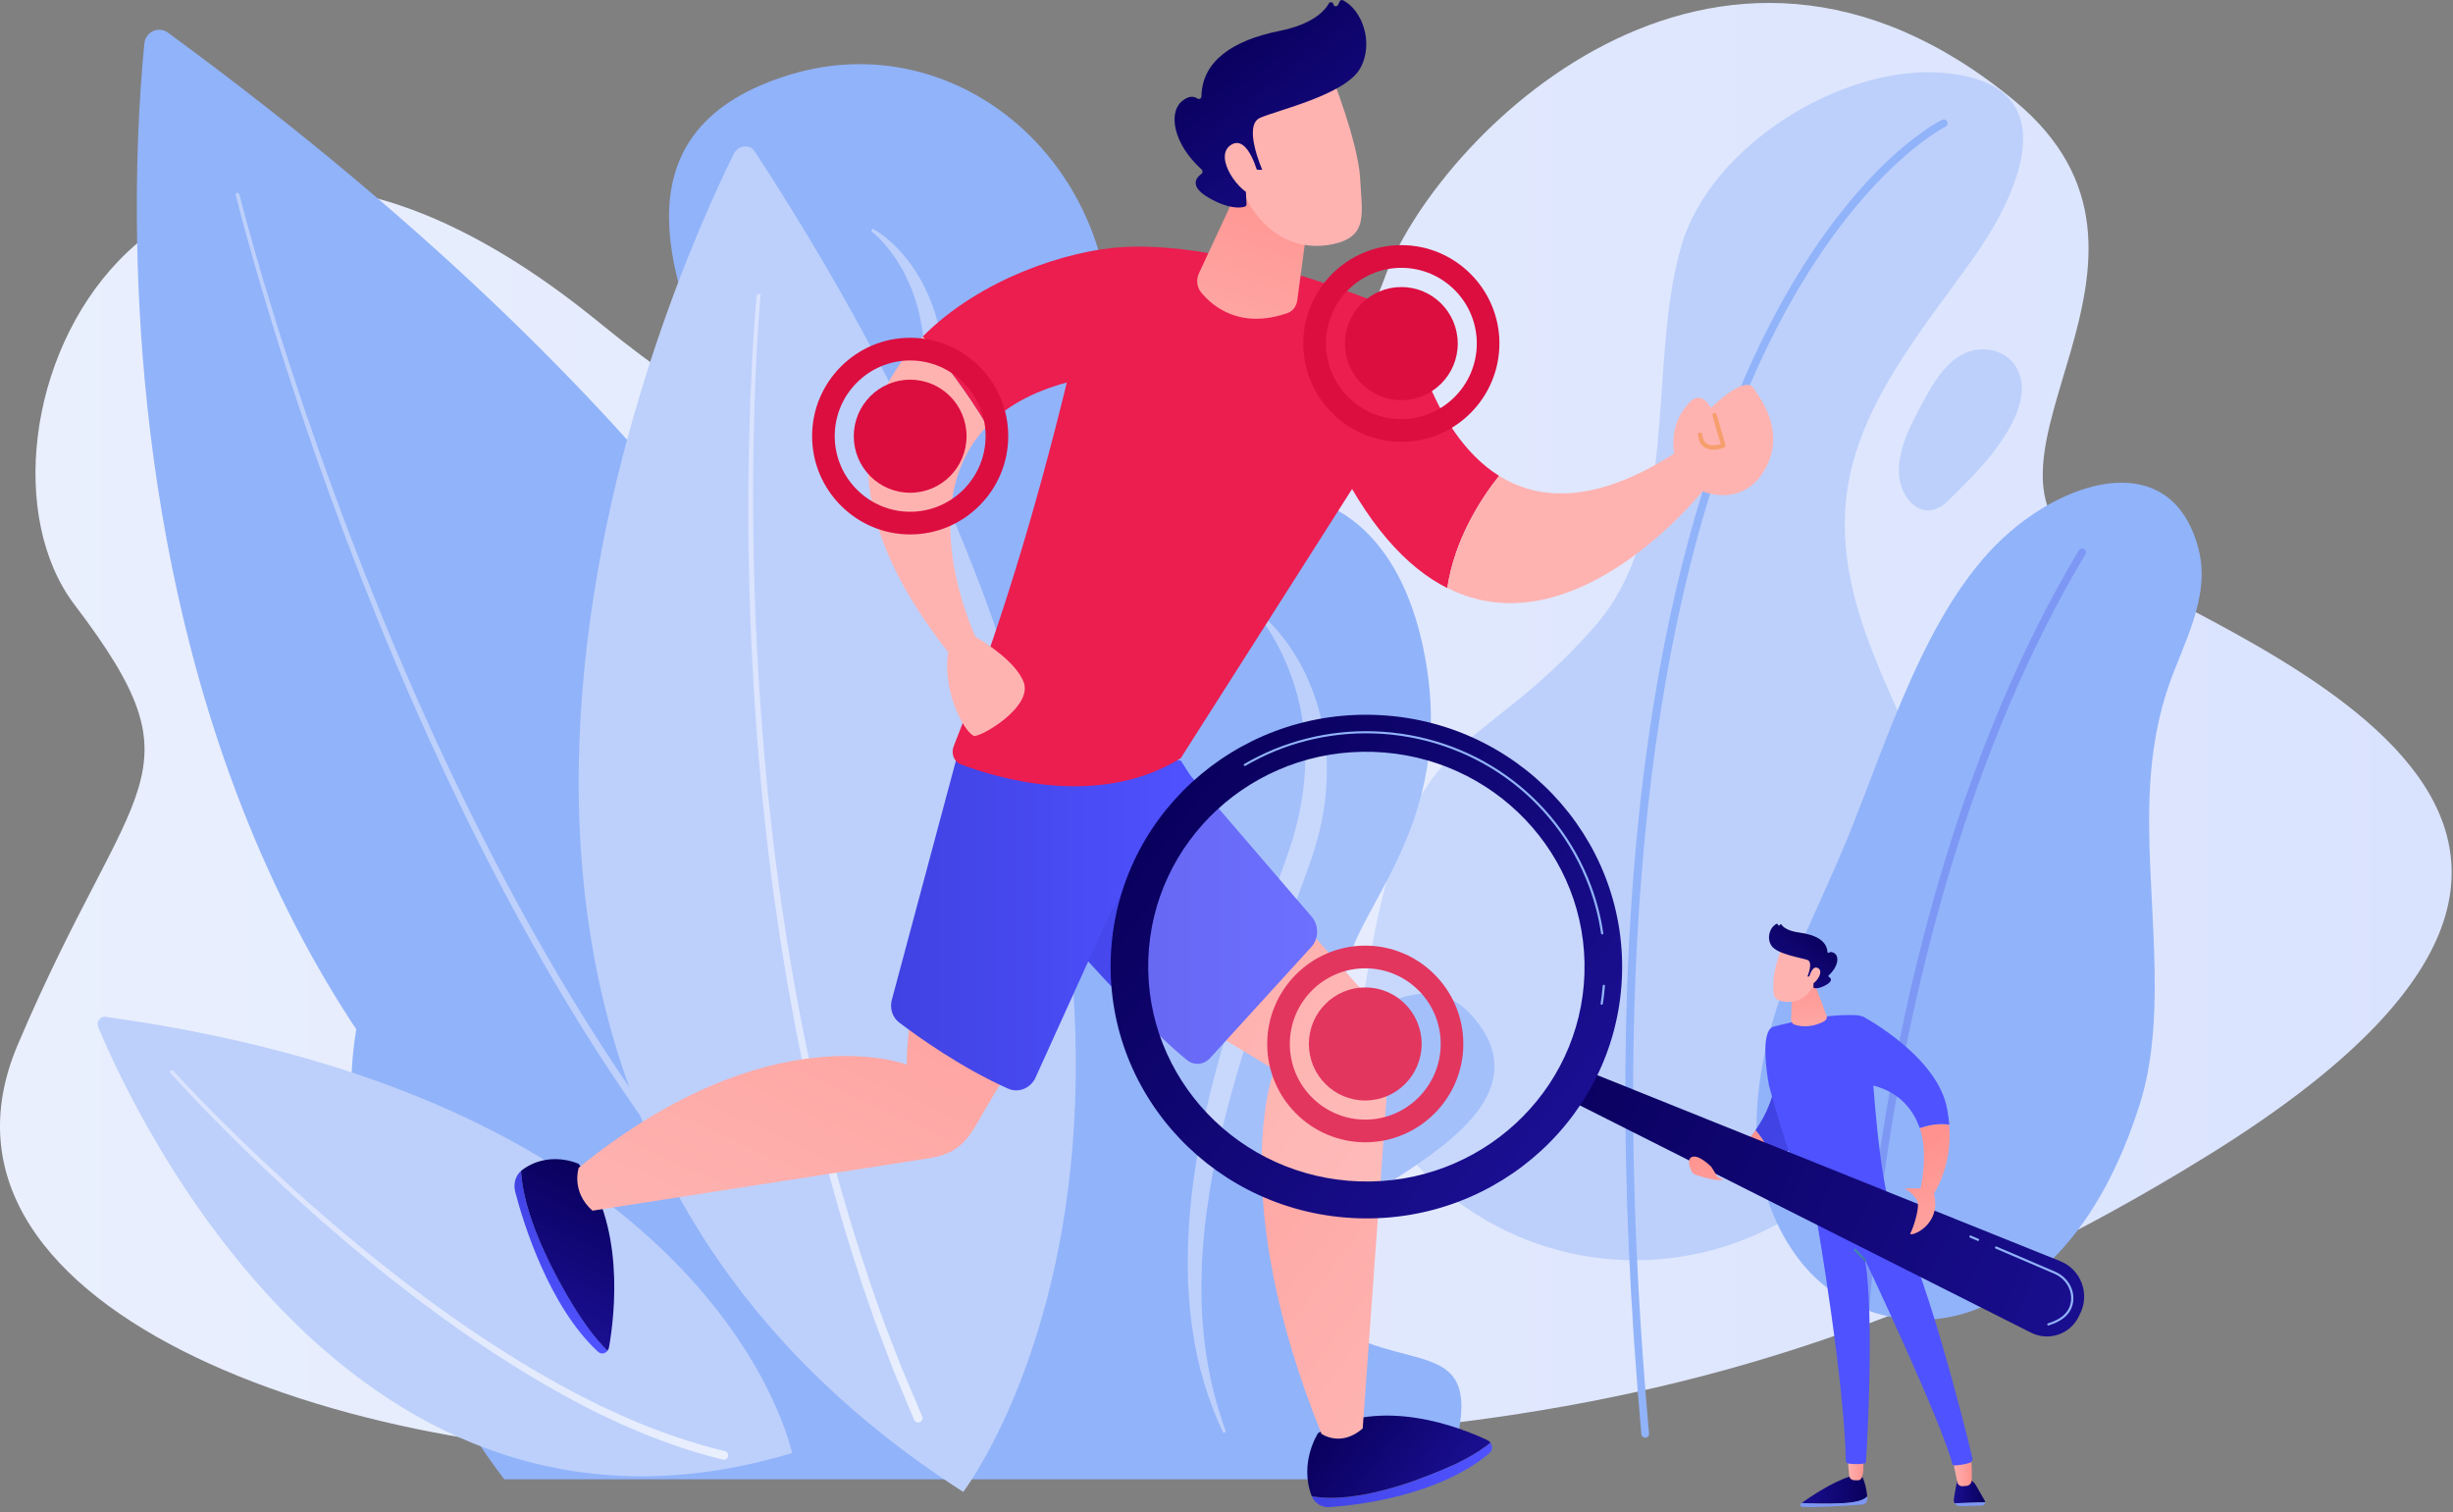
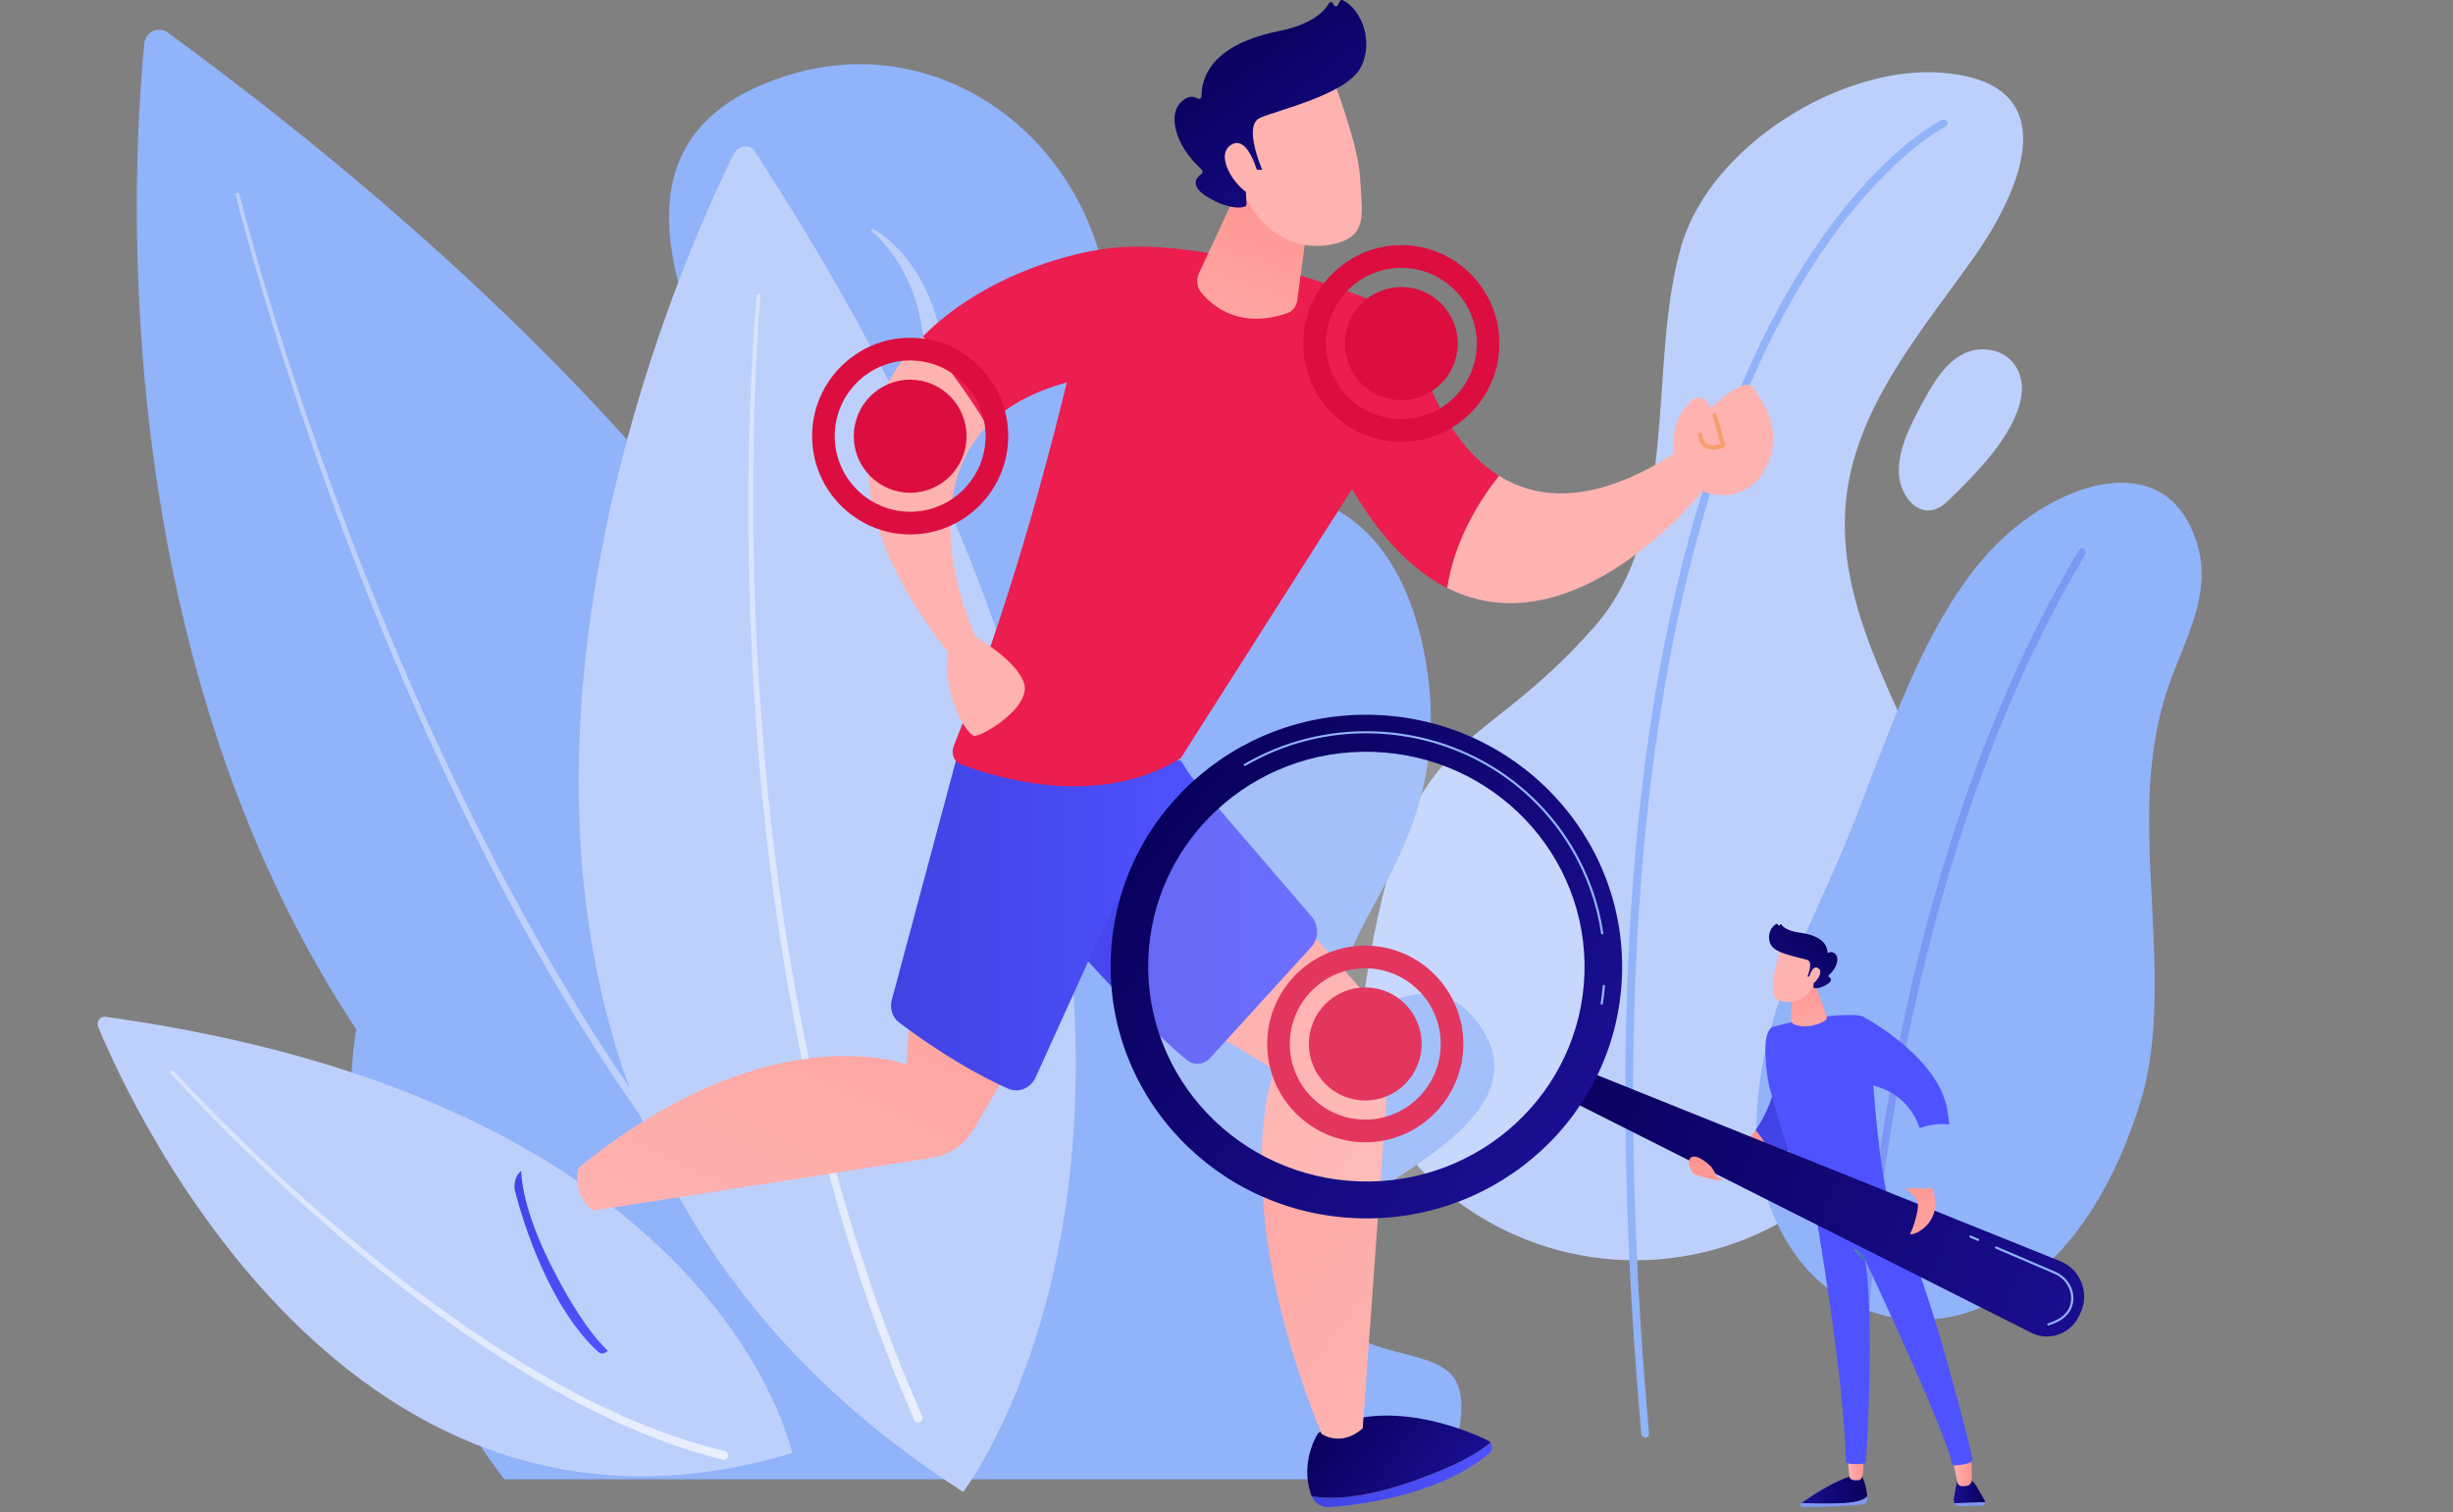
<svg xmlns="http://www.w3.org/2000/svg" width="386" height="238" viewBox="0 0 386 238" fill="none">
  <rect x="0" y="0" width="386" height="238" fill="#808080" stroke="none" />
-   <path d="M317.046 15.894C347.031 40.739 306.946 72.653 327.707 86.579C348.469 100.505 434.495 127.671 347.873 181.546C261.25 235.421 193.916 224.994 114.22 228.809C58.441 231.482 -15.293 207.006 2.785 164.42C20.864 121.833 32.384 122.36 11.728 95.159C-8.911 67.975 23.371 -7.281 94.458 50.885C165.544 109.05 210.03 65.619 217.833 43.869C225.619 22.118 269.649 -23.369 317.046 15.894Z" fill="url(#paint0_linear_192_3259)" />
  <path d="M292.493 96.335C290.844 90.814 289.932 85.17 290.441 79.244C291.721 64.334 302.4 52.114 310.659 40.421C318.251 29.66 325.265 12.956 305.556 11.444C289.845 10.23 269.189 22.855 264.577 38.68C259.124 57.424 264.612 83.007 250.882 98.639C231.664 120.512 221.424 113.198 214.988 154.219C212.235 171.75 220.406 182.95 230.664 190.019C246.849 201.184 268.259 201.079 284.321 189.737C298.525 179.733 308.537 163.697 308.765 146.043C308.993 128.231 297.437 112.864 292.493 96.335Z" fill="#BDD0FB" />
  <path d="M258.878 226.222C258.562 226.222 258.299 225.994 258.282 225.677C254.687 185.535 254.933 149.682 258.983 119.158C262.245 94.7 267.944 73.565 275.922 56.333C289.564 26.899 304.96 19.162 305.609 18.846C305.907 18.705 306.275 18.828 306.415 19.127C306.556 19.426 306.433 19.795 306.135 19.936C305.977 20.006 290.423 27.866 276.957 56.984C264.507 83.904 251.373 135.018 259.492 225.572C259.527 225.906 259.281 226.205 258.948 226.24C258.913 226.222 258.896 226.222 258.878 226.222Z" fill="#91B3FA" />
  <path d="M314.727 55.524C314.008 55.208 313.201 55.014 312.307 54.979C307.362 54.768 304.574 59.586 302.523 63.384C300.769 66.62 298.665 70.576 298.805 74.409C298.945 78.558 302.698 82.515 306.433 78.91C310.676 74.813 317.077 68.519 318.059 62.382C318.549 59.305 317.217 56.65 314.727 55.524Z" fill="#BDD0FB" />
  <path d="M336.733 173.684C340.766 160.883 338.381 145.094 338.189 130.851C338.083 123.326 338.644 115.958 340.977 108.749C343.291 101.593 347.973 94.19 345.957 86.383C341.871 70.646 325.634 74.954 315.183 84.678C303.066 95.966 296.999 116.556 290.616 132.152C286.776 141.559 281.709 151.019 278.938 160.778C274.326 176.954 276.255 188.981 282.901 197.949C289.284 206.547 300.524 209.905 310.571 206.195C319.637 202.855 330.21 194.327 336.733 173.684Z" fill="#91B3FA" />
  <path d="M292.51 229.141C292.177 229.141 291.914 228.878 291.896 228.543C291.896 228.332 291.721 207.813 295.964 180.207C299.875 154.712 308.467 117.787 327.124 86.594C327.299 86.313 327.667 86.207 327.948 86.383C328.229 86.559 328.334 86.928 328.158 87.21C309.607 118.226 301.067 154.975 297.157 180.365C292.931 207.883 293.089 228.315 293.089 228.526C293.106 228.86 292.843 229.124 292.51 229.141Z" fill="#7D97F4" />
  <path d="M79.378 232.801C79.378 232.801 51.199 197.3 55.793 163.751C60.37 130.202 83.235 134.194 93.406 154.045C103.576 173.879 112.729 171.171 106.68 152.516C100.63 133.86 93.055 121.71 105.592 103.142C118.112 84.574 119.41 76.679 112.378 60.116C105.347 43.552 96.509 20.061 124.513 11.691C152.516 3.322 180.396 29.046 173.873 62.736C167.35 96.425 163.423 100.082 172.418 112.566C181.414 125.051 177.661 130.167 176.381 138.291C175.101 146.414 188.848 148.313 188.55 136.866C188.252 125.42 170.787 98.43 182.711 85.822C194.635 73.233 218.026 73.092 224.006 102.21C229.985 131.328 210.802 144.427 211.766 154.96C212.713 165.492 223.024 149.526 232.002 160.252C240.98 170.996 228.898 179.418 220.008 185.238C211.118 191.058 197.703 201.485 210.469 209.063C223.234 216.642 235.298 209.397 227.495 232.783H79.378V232.801Z" fill="#91B3FA" />
  <path d="M137.296 35.974C138.207 36.466 139.014 37.081 139.803 37.732C140.592 38.4 141.311 39.121 141.977 39.895C143.328 41.442 144.485 43.183 145.414 45.029C147.291 48.739 148.29 52.871 148.623 57.003C148.676 57.513 148.693 58.041 148.728 58.55C148.746 59.06 148.781 59.588 148.763 60.098V61.645L148.693 63.193L148.658 63.966L148.588 64.74L148.43 66.287C148.272 67.307 148.167 68.327 147.974 69.347C147.782 70.366 147.606 71.369 147.361 72.371L147.01 73.865L146.659 75.325L145.221 81.127C143.31 88.864 141.486 96.583 140.031 104.355C138.628 112.109 137.664 119.969 137.874 127.723C137.927 129.657 138.05 131.591 138.295 133.49C138.541 135.389 138.874 137.288 139.347 139.117C139.821 140.946 140.417 142.757 141.171 144.48C142.013 146.431 142.661 148.454 143.17 150.458C144.134 154.485 144.695 158.511 145.134 162.52C145.555 166.529 145.888 170.538 146.133 174.529C146.677 182.512 147.15 190.46 148.29 198.302C148.43 199.287 148.588 200.254 148.763 201.238C148.921 202.223 149.132 203.173 149.342 204.14C149.535 205.107 149.798 206.056 150.008 207.023C150.131 207.498 150.271 207.973 150.412 208.448C150.552 208.922 150.675 209.397 150.833 209.854L151.306 211.261C151.464 211.736 151.657 212.175 151.85 212.632C152.2 213.564 152.639 214.426 153.042 215.323C153.954 217.063 155.023 218.716 156.339 220.193L156.023 220.51C154.568 219.103 153.34 217.485 152.253 215.762C151.218 214.021 150.324 212.193 149.605 210.294C148.097 206.531 147.115 202.592 146.309 198.636C144.695 190.724 143.924 182.723 143.047 174.793C142.609 170.819 142.205 166.863 141.662 162.942C141.118 159.021 140.452 155.135 139.435 151.425C138.909 149.579 138.313 147.803 137.541 146.08C136.664 144.163 135.963 142.159 135.402 140.154C134.823 138.132 134.437 136.093 134.139 134.035C133.841 131.978 133.666 129.921 133.578 127.864C133.228 119.617 134.262 111.511 135.63 103.564C137.033 95.598 138.926 87.774 141.048 80.055C141.592 78.121 142.118 76.186 142.679 74.27L143.1 72.828L143.485 71.421C143.766 70.49 143.959 69.54 144.187 68.608C144.415 67.659 144.573 66.709 144.765 65.76L144.993 64.335C145.064 63.861 145.134 63.386 145.186 62.894C145.449 60.977 145.519 59.06 145.537 57.144C145.537 55.227 145.379 53.311 145.064 51.412C144.73 49.53 144.275 47.649 143.591 45.855C143.24 44.959 142.854 44.08 142.416 43.218C141.995 42.356 141.486 41.512 140.96 40.703C139.873 39.103 138.593 37.574 137.085 36.361L137.296 35.974Z" fill="#BDD0FB" />
  <path d="M77.309 156.208C78.15 162.485 79.343 168.71 80.798 174.864C81.534 177.941 82.341 180.983 83.235 184.007C83.446 184.763 83.691 185.519 83.937 186.258C84.165 187.014 84.41 187.752 84.656 188.508C85.129 190.003 85.673 191.48 86.199 192.975C86.76 194.434 87.303 195.911 87.917 197.37C88.496 198.83 89.145 200.254 89.776 201.696C91.109 204.544 92.494 207.358 94.055 210.065C95.597 212.791 97.316 215.428 99.14 217.978C100.998 220.51 103.032 222.919 105.172 225.257L104.874 225.591C102.384 223.587 100.104 221.319 98 218.892C95.931 216.431 94.037 213.828 92.319 211.12C90.653 208.377 89.075 205.564 87.724 202.663C87.058 201.203 86.374 199.744 85.778 198.25C85.164 196.773 84.621 195.26 84.059 193.766C83.534 192.254 83.007 190.741 82.534 189.212C82.288 188.456 82.061 187.682 81.85 186.908C81.64 186.135 81.394 185.379 81.201 184.605C80.36 181.528 79.658 178.398 79.045 175.251C77.852 168.973 77.028 162.626 76.888 156.243L77.309 156.208Z" fill="#BDD0FB" />
-   <path d="M198.65 96.882C199.755 97.797 200.72 98.852 201.614 99.959C202.508 101.067 203.315 102.245 204.051 103.476C204.419 104.091 204.77 104.724 205.103 105.357C205.419 106.008 205.734 106.659 205.998 107.327C206.559 108.645 207.067 110.017 207.453 111.406C209.049 116.998 209.154 122.993 208.084 128.69C207.944 129.394 207.786 130.115 207.628 130.818C207.453 131.521 207.26 132.225 207.067 132.91C206.646 134.299 206.208 135.689 205.717 136.972L202.841 144.832C200.912 150.054 199.054 155.294 197.283 160.534C195.529 165.791 193.951 171.084 192.618 176.446C191.935 179.119 191.373 181.827 190.847 184.535C190.619 185.889 190.356 187.243 190.181 188.614C189.953 189.968 189.795 191.339 189.62 192.711C189.339 195.454 189.094 198.197 189.076 200.94C189.024 202.311 189.076 203.683 189.076 205.072C189.164 206.443 189.182 207.832 189.339 209.186C189.567 211.929 190.006 214.655 190.584 217.363C191.163 220.07 191.987 222.708 192.916 225.328L192.496 225.504C190.111 220.44 188.463 214.971 187.674 209.38C187.428 207.991 187.323 206.584 187.165 205.177L187.025 203.067C187.007 202.716 186.972 202.364 186.955 202.012L186.937 200.957C186.832 198.127 186.955 195.313 187.112 192.482C187.902 181.194 190.619 170.169 193.951 159.479C195.599 154.116 197.493 148.841 199.369 143.583L202.175 135.724C202.648 134.405 203.069 133.139 203.472 131.855C203.648 131.205 203.841 130.572 203.999 129.921L204.454 127.969C205.559 122.747 205.752 117.332 204.735 112.057C204.262 109.419 203.437 106.834 202.385 104.32C201.298 101.841 199.983 99.397 198.317 97.216L198.65 96.882Z" fill="#BDD0FB" />
  <path d="M22.722 6.803C19.952 34.427 10.36 195.858 159.81 232.097C159.81 232.097 193.407 127.442 26.422 5.133C24.984 4.061 22.915 4.992 22.722 6.803Z" fill="#91B3FA" />
  <path d="M37.662 30.558C38.819 35.077 40.099 39.561 41.414 44.027C42.747 48.493 44.132 52.96 45.588 57.391C48.481 66.27 51.585 75.062 54.899 83.783C61.545 101.226 69.014 118.352 77.589 134.915C86.164 151.461 95.825 167.479 107.118 182.284C109.924 185.994 112.869 189.599 115.92 193.116C116.692 193.995 117.428 194.874 118.218 195.735L120.567 198.32C122.163 200.008 123.759 201.714 125.407 203.331C131.965 209.908 139.084 215.921 146.729 221.178C147.045 221.389 147.115 221.829 146.905 222.145C146.694 222.462 146.256 222.532 145.94 222.321C138.225 216.994 131.071 210.892 124.495 204.246C122.829 202.593 121.234 200.887 119.638 199.182L117.288 196.579C116.499 195.718 115.745 194.821 114.991 193.942C111.94 190.39 108.994 186.768 106.189 183.023C94.896 168.095 85.269 151.988 76.73 135.372C68.208 118.738 60.773 101.56 54.18 84.082C50.883 75.343 47.815 66.516 44.939 57.619C43.501 53.171 42.133 48.704 40.818 44.221C39.503 39.737 38.241 35.236 37.101 30.699C37.066 30.541 37.154 30.383 37.311 30.348C37.452 30.312 37.609 30.4 37.662 30.558Z" fill="#BDD0FB" />
  <path d="M115.465 24.211C105.101 45.17 49.516 169.273 151.569 234.77C151.569 234.77 208.295 161.114 118.761 23.824C117.99 22.628 116.148 22.839 115.465 24.211Z" fill="#BDD0FB" />
  <path d="M119.673 46.542C119.34 50.269 119.129 54.015 118.954 57.76C118.779 61.505 118.656 65.25 118.586 68.996C118.446 76.486 118.481 83.994 118.691 91.484C118.901 98.975 119.305 106.465 119.883 113.938C120.041 115.802 120.164 117.666 120.339 119.547L120.865 125.139C121.269 128.866 121.672 132.594 122.163 136.304C122.619 140.032 123.198 143.724 123.741 147.434C124.372 151.127 124.951 154.819 125.67 158.494C126.336 162.187 127.143 165.844 127.914 169.501L129.194 174.97C129.405 175.884 129.615 176.798 129.843 177.695L130.545 180.42C132.368 187.682 134.56 194.839 136.945 201.942L138.804 207.235C139.102 208.114 139.47 208.993 139.786 209.855L140.803 212.475L141.82 215.095C142.17 215.956 142.539 216.818 142.907 217.679L145.099 222.849L145.116 222.866C145.256 223.218 145.099 223.622 144.748 223.781C144.397 223.939 143.994 223.763 143.836 223.411L141.662 218.207C141.311 217.345 140.925 216.484 140.575 215.605L139.575 212.967L138.576 210.33C138.242 209.45 137.892 208.571 137.594 207.692L135.753 202.364C133.385 195.226 131.229 188.034 129.422 180.737L128.721 178.012C128.493 177.097 128.3 176.183 128.09 175.269L126.827 169.783C126.073 166.108 125.284 162.433 124.635 158.723C123.916 155.03 123.355 151.32 122.742 147.61C122.216 143.9 121.637 140.172 121.199 136.445C120.708 132.717 120.339 128.99 119.936 125.244L119.428 119.635C119.252 117.771 119.129 115.89 118.989 114.026C118.446 106.536 118.077 99.028 117.902 91.537C117.709 84.029 117.709 76.521 117.884 69.013C117.972 65.268 118.112 61.505 118.305 57.76C118.498 54.015 118.726 50.269 119.077 46.524C119.094 46.366 119.235 46.243 119.392 46.261C119.585 46.243 119.691 46.383 119.673 46.542Z" fill="url(#paint1_linear_192_3259)" />
  <path d="M15.48 161.677C20.916 174.759 55.372 249.54 124.635 228.651C124.635 228.651 113.413 173.369 16.585 160.006C15.743 159.901 15.112 160.833 15.48 161.677Z" fill="#BDD0FB" />
  <path d="M27.299 168.534C30.297 171.822 33.436 175.005 36.61 178.117C39.784 181.247 43.045 184.288 46.342 187.278C49.656 190.267 53.023 193.168 56.459 195.999C59.896 198.83 63.403 201.59 66.98 204.228C70.558 206.865 74.205 209.433 77.94 211.824C81.675 214.233 85.48 216.536 89.408 218.611C89.899 218.875 90.372 219.156 90.88 219.402L92.371 220.158C93.371 220.651 94.335 221.178 95.352 221.618L98.368 223.007L101.437 224.29C105.557 225.926 109.766 227.332 114.062 228.352C114.43 228.44 114.658 228.809 114.57 229.179C114.483 229.548 114.114 229.776 113.746 229.688C109.38 228.616 105.119 227.174 100.963 225.468L97.859 224.15L94.826 222.725C93.809 222.268 92.827 221.723 91.827 221.213L90.337 220.44C89.846 220.193 89.355 219.895 88.864 219.631C84.919 217.503 81.114 215.147 77.361 212.703C73.609 210.259 69.979 207.657 66.402 204.984C62.825 202.311 59.335 199.516 55.898 196.649C52.462 193.783 49.112 190.847 45.816 187.823C42.519 184.798 39.293 181.721 36.119 178.574C32.963 175.409 29.841 172.209 26.843 168.886C26.738 168.762 26.738 168.587 26.86 168.481C27.001 168.411 27.176 168.411 27.299 168.534Z" fill="url(#paint2_linear_192_3259)" />
  <path d="M206.418 235.438C206.857 236.546 207.979 237.231 209.171 237.161C213.853 236.844 226.285 235.385 234.334 228.721C234.86 228.281 234.913 227.543 234.544 227.033C232.475 228.721 229.038 230.673 223.339 232.748C214.59 235.913 209.417 236 206.418 235.438Z" fill="url(#paint3_linear_192_3259)" />
  <path d="M207.418 225.503C207.418 225.503 204.384 230.11 206.401 235.403C206.401 235.42 206.418 235.42 206.418 235.438C209.417 235.983 214.59 235.895 223.339 232.73C229.038 230.673 232.475 228.703 234.544 227.015C234.422 226.857 234.264 226.716 234.071 226.629C229.67 224.554 217.343 219.718 207.418 225.503Z" fill="url(#paint4_linear_192_3259)" />
  <path d="M161.739 108.839L153.989 114.923C153.989 114.923 141.855 132.277 168.262 148.577C194.67 164.877 200.527 168.323 200.527 168.323C200.527 168.323 192.724 187.911 207.944 225.627C207.944 225.627 210.977 227.807 214.432 224.783L218.658 166.178C219.096 159.707 216.361 158.248 212.293 153.535C202.613 142.3 181.887 121.393 179.327 118.439L161.739 108.839Z" fill="url(#paint5_linear_192_3259)" />
  <path d="M82.008 184.254C81.114 184.975 80.745 186.328 81.079 187.577C82.376 192.518 86.374 205.529 94.072 212.686C94.58 213.16 95.247 213.037 95.615 212.527C93.669 210.681 91.161 207.411 88.093 201.767C83.376 193.098 82.166 187.577 82.008 184.254Z" fill="url(#paint6_linear_192_3259)" />
-   <path d="M91.056 183.146C91.056 183.146 86.304 180.895 82.025 184.218C82.008 184.218 82.008 184.236 81.99 184.253C82.166 187.577 83.358 193.098 88.075 201.784C91.144 207.428 93.651 210.681 95.597 212.545C95.72 212.387 95.808 212.193 95.843 211.947C96.755 206.76 98.385 192.5 91.056 183.146Z" fill="url(#paint7_linear_192_3259)" />
  <path d="M184.868 108.786L177.766 101.823C177.766 101.823 159.688 92.609 150.938 124.453C142.205 156.296 142.696 167.532 142.696 167.532C142.696 167.532 121.286 159.215 91.074 183.743C91.074 183.743 89.793 187.471 93.23 190.513L146.291 182.249C152.148 181.299 152.832 178.064 156.146 172.666C164.019 159.848 178.099 133.086 180.169 129.71L184.868 108.786Z" fill="url(#paint8_linear_192_3259)" />
  <path d="M152.884 117.173C152.884 117.173 151.446 127.794 159.705 138.027C166.509 146.485 181.098 162.38 186.832 166.846C187.936 167.708 189.427 167.567 190.391 166.529L206.348 149.017C207.541 147.715 207.558 145.623 206.418 144.269L184.815 119.125L152.884 117.173Z" fill="url(#paint9_linear_192_3259)" />
  <path d="M151.096 117.173L140.382 157.175C139.943 158.547 140.382 160.059 141.469 160.885C144.59 163.259 151.341 168.059 158.636 171.312C160.196 171.998 161.985 171.347 162.861 169.765L174.364 144.392C175.364 141.491 186.849 126.405 188.48 123.873L185.815 119.688L151.096 117.173Z" fill="url(#paint10_linear_192_3259)" />
  <path d="M221.621 49.689L209.347 70.402C215.045 82.605 221.393 89.339 227.741 92.539C228.881 84.943 232.914 78.631 235.894 74.885C224.584 67.817 221.621 49.689 221.621 49.689Z" fill="#EC1D4F" />
  <path d="M263.775 71.158C251.22 79.317 242.242 78.842 235.894 74.868C232.931 78.614 228.881 84.926 227.741 92.522C247.906 102.703 268.089 77.084 268.089 77.084L263.775 71.158Z" fill="url(#paint11_linear_192_3259)" />
  <path d="M264.459 74.71C264.459 74.71 261.075 68.222 265.949 63.245C265.949 63.245 267.528 61.276 269.246 64.177C269.246 64.177 274.489 58.955 275.927 61.065C277.365 63.175 281.17 68.38 277.452 74.323C273.7 80.319 266.125 77.646 264.459 74.71Z" fill="url(#paint12_linear_192_3259)" />
  <path d="M269.614 70.771C269.176 70.771 268.72 70.683 268.317 70.455C267.668 70.085 267.282 69.4 267.177 68.433C267.159 68.239 267.282 68.063 267.475 68.046C267.668 68.028 267.843 68.151 267.861 68.345C267.948 69.083 268.211 69.593 268.667 69.857C269.351 70.244 270.28 70.033 270.754 69.892L269.474 65.408C269.421 65.232 269.526 65.039 269.702 64.986C269.877 64.933 270.07 65.039 270.123 65.215L271.508 69.998C271.561 70.173 271.473 70.349 271.315 70.402C271.262 70.437 270.491 70.771 269.614 70.771Z" fill="#F79E6D" />
  <path d="M176.732 38.875C167.982 39.367 154.147 43.921 145.204 52.959C147.957 56.282 152.183 61.698 155.321 67.043C158.145 64.142 162.178 61.733 167.877 60.186C162.949 80.371 157.145 99.59 150.061 117.454C149.623 118.58 150.131 119.863 151.166 120.268C156.654 122.36 172.821 127.354 185.797 119.318L214.555 74.129C217.641 69.276 219.675 63.703 220.499 57.83L221.639 49.671C221.621 49.689 195.81 37.82 176.732 38.875Z" fill="#EC1D4F" />
  <path d="M161.055 107.257C159.81 104.232 155.532 101.401 153.48 100.188C151.709 96.162 144.608 78.103 155.339 67.044C152.183 61.698 147.957 56.283 145.221 52.959C134.911 63.369 131.141 79.739 149.219 102.65C148.237 108.294 151.446 114.87 153.2 115.784C153.989 116.224 162.704 111.283 161.055 107.257Z" fill="url(#paint13_linear_192_3259)" />
  <path d="M196.16 26.883L188.655 43.025C188.199 44.009 188.34 45.205 189.006 46.014C190.83 48.229 195.126 51.852 202.596 49.267C203.42 48.985 204.016 48.194 204.139 47.245L206.103 32.598L196.16 26.883Z" fill="url(#paint14_linear_192_3259)" />
  <path d="M209.487 11.727C209.487 11.727 213.73 22.435 214.028 28.061C214.309 33.688 215.414 37.328 209.487 38.471C203.56 39.596 198.563 36.361 195.862 30.769C195.862 30.769 191.619 22.136 192.583 18.602C193.513 15.05 209.487 11.727 209.487 11.727Z" fill="url(#paint15_linear_192_3259)" />
  <path d="M197.879 26.725H198.633C198.633 26.725 195.547 19.78 198.265 18.549C200.982 17.336 211.714 14.927 214.046 10.742C216.273 6.715 214.291 1.493 211.311 0.034C211.118 -0.054 210.907 0.034 210.802 0.245L210.557 0.755C210.381 1.106 209.908 1.054 209.82 0.667C209.732 0.298 209.276 0.227 209.101 0.544C208.4 1.792 206.471 3.832 201.316 4.869C194.004 6.346 189.164 9.599 189.059 15.138C189.059 15.489 188.708 15.683 188.427 15.507C187.884 15.138 187.025 14.98 185.867 16.035C183.851 17.881 184.675 22.699 189.076 26.655C189.287 26.848 189.287 27.2 189.059 27.358C188.252 27.921 187.077 29.292 190.146 31.086C193.302 32.932 195.161 32.739 195.862 32.528C196.055 32.475 196.178 32.282 196.16 32.071L195.88 27.165C195.862 26.919 196.055 26.69 196.283 26.69H197.879V26.725Z" fill="url(#paint16_linear_192_3259)" />
  <path d="M198.072 27.763C198.072 27.763 196.458 20.923 193.653 22.839C190.865 24.756 195.108 30.506 197.353 30.769L198.072 27.763Z" fill="url(#paint17_linear_192_3259)" />
  <path d="M143.222 84.099C134.718 84.099 127.792 77.154 127.792 68.626C127.792 60.098 134.718 53.153 143.222 53.153C151.727 53.153 158.653 60.098 158.653 68.626C158.653 77.154 151.727 84.099 143.222 84.099ZM143.222 56.722C136.664 56.722 131.351 62.068 131.351 68.626C131.351 75.185 136.682 80.53 143.222 80.53C149.78 80.53 155.094 75.185 155.094 68.626C155.094 62.068 149.763 56.722 143.222 56.722Z" fill="#DC0D3F" />
  <path d="M143.222 77.541C148.123 77.541 152.095 73.557 152.095 68.644C152.095 63.73 148.123 59.747 143.222 59.747C138.322 59.747 134.35 63.73 134.35 68.644C134.35 73.557 138.322 77.541 143.222 77.541Z" fill="#DC0D3F" />
  <path d="M214.835 179.752C206.331 179.752 199.404 172.807 199.404 164.279C199.404 155.751 206.331 148.806 214.835 148.806C223.34 148.806 230.266 155.751 230.266 164.279C230.266 172.807 223.34 179.752 214.835 179.752ZM214.835 152.375C208.277 152.375 202.964 157.721 202.964 164.279C202.964 170.855 208.295 176.183 214.835 176.183C221.376 176.183 226.706 170.838 226.706 164.279C226.724 157.721 221.393 152.375 214.835 152.375Z" fill="#DC0D3F" />
  <path d="M214.835 173.176C219.735 173.176 223.708 169.193 223.708 164.279C223.708 159.365 219.735 155.382 214.835 155.382C209.935 155.382 205.962 159.365 205.962 164.279C205.962 169.193 209.935 173.176 214.835 173.176Z" fill="#DC0D3F" />
  <path d="M220.516 69.523C212.012 69.523 205.086 62.577 205.086 54.049C205.086 45.522 212.012 38.576 220.516 38.576C229.021 38.576 235.947 45.522 235.947 54.049C235.93 62.595 229.021 69.523 220.516 69.523ZM220.516 42.146C213.958 42.146 208.645 47.491 208.645 54.049C208.645 60.626 213.976 65.953 220.516 65.953C227.057 65.953 232.388 60.608 232.388 54.049C232.388 47.491 227.057 42.146 220.516 42.146Z" fill="#DC0D3F" />
  <path d="M220.516 62.964C225.417 62.964 229.389 58.98 229.389 54.067C229.389 49.153 225.417 45.17 220.516 45.17C215.616 45.17 211.644 49.153 211.644 54.067C211.644 58.98 215.616 62.964 220.516 62.964Z" fill="#DC0D3F" />
  <path d="M270.14 183.251L272.227 185.308C275.19 185.027 277.47 184.095 279.223 182.935C278.171 180.297 277.102 178.75 276.26 177.835C273.489 181.721 270.14 183.251 270.14 183.251Z" fill="url(#paint18_linear_192_3259)" />
  <path d="M284.659 175.532L279.732 167.813C279.416 172.174 277.943 175.444 276.242 177.835C277.084 178.75 278.154 180.315 279.206 182.935C283.59 180.016 284.659 175.532 284.659 175.532Z" fill="url(#paint19_linear_192_3259)" />
  <path d="M289.902 236.563C287.447 236.669 285.063 236.598 283.484 236.528C284.922 235.491 288.254 233.258 291.042 232.361L292.953 232.238C292.953 232.238 293.602 233.222 293.83 235.491C293.514 235.878 292.585 236.44 289.902 236.563Z" fill="url(#paint20_linear_192_3259)" />
  <path d="M283.449 236.528L283.467 236.51C285.045 236.598 287.43 236.668 289.885 236.545C292.567 236.422 293.497 235.877 293.812 235.473C293.83 235.578 293.83 235.684 293.847 235.789C293.882 236.281 293.514 236.721 293.023 236.756C291.007 236.914 286.027 237.249 283.625 237.125C283.309 237.125 283.204 236.721 283.449 236.528Z" fill="#7D97F4" />
  <path d="M307.455 235.895C307.63 234.735 307.928 233.064 308.138 232.642C308.489 231.974 309.682 232.642 309.682 232.642C309.682 232.642 310.523 233.029 310.909 233.697C311.155 234.119 311.838 235.297 312.294 236.106C312.347 236.194 312.364 236.3 312.364 236.387L307.577 236.563C307.472 236.37 307.42 236.141 307.455 235.895Z" fill="url(#paint21_linear_192_3259)" />
  <path d="M312.382 236.387C312.382 236.669 312.154 236.915 311.856 236.915L308.437 237.003C308.068 237.02 307.77 236.827 307.595 236.545L312.382 236.387Z" fill="#7D97F4" />
  <path d="M307.086 228.809C307.121 228.95 307.753 231.956 308.016 233.275C308.086 233.644 308.419 233.89 308.787 233.873C308.998 233.855 309.226 233.838 309.471 233.82C309.909 233.767 310.243 233.398 310.26 232.959C310.313 231.798 310.33 229.583 309.909 228.721C309.331 227.525 307.086 228.809 307.086 228.809Z" fill="url(#paint22_linear_192_3259)" />
  <path d="M293.321 229.67C293.058 229.67 293.427 231.042 293.023 232.396C292.936 232.695 292.708 232.941 292.392 232.941C292.182 232.941 291.936 232.941 291.691 232.923C291.322 232.888 291.024 232.607 290.989 232.22L290.656 228.686L293.321 229.67Z" fill="url(#paint23_linear_192_3259)" />
  <path d="M285.904 192.183C286.027 192.763 290.2 217.222 290.463 229.882C290.463 230.093 290.621 230.268 290.831 230.304C291.358 230.374 292.392 230.479 293.392 230.286C293.532 230.268 293.637 230.145 293.637 230.005C293.777 227.648 294.952 207.709 293.514 198.32C293.514 198.32 305.403 223.411 307.209 230.339C307.262 230.515 307.402 230.62 307.577 230.602C308.086 230.567 309.138 230.479 309.98 230.18C310.278 230.075 310.453 229.758 310.383 229.442C309.383 225.292 302.317 196.772 297.53 190.478L285.904 192.183Z" fill="url(#paint24_linear_192_3259)" />
  <path d="M293.514 198.478C293.549 198.478 293.584 198.46 293.62 198.425C293.69 198.372 293.69 198.267 293.62 198.196L292.024 196.561C291.971 196.491 291.866 196.491 291.796 196.561C291.726 196.614 291.726 196.719 291.796 196.79L293.392 198.425C293.444 198.46 293.479 198.478 293.514 198.478Z" fill="url(#paint25_linear_192_3259)" />
  <path d="M279.101 161.553C282.152 160.744 287.798 159.496 292.269 159.76C293.304 159.83 294.128 160.639 294.181 161.676C294.865 173.651 295.776 184.288 297.53 190.478C293.602 192.025 289.727 192.746 285.887 192.183C283.011 186.012 280.503 178.89 278.364 170.802C278.364 170.802 277.102 164.349 278.329 162.204C278.522 161.87 278.767 161.641 279.101 161.553Z" fill="url(#paint26_linear_192_3259)" />
  <path d="M285.098 153.711C285.098 153.711 286.693 157.702 287.447 159.918C287.552 160.252 287.307 160.586 286.991 160.744C286.15 161.184 284.344 161.887 282.38 161.237C282.064 161.131 281.854 160.815 281.854 160.48L281.994 154.326L285.098 153.711Z" fill="url(#paint27_linear_192_3259)" />
  <path d="M280.381 149.086C280.381 149.086 279.065 152.585 279.065 154.397C279.065 156.19 278.732 157.386 280.819 157.632C282.906 157.878 284.607 156.753 285.448 154.924C285.448 154.924 286.781 152.093 286.395 150.968C286.009 149.86 280.381 149.086 280.381 149.086Z" fill="url(#paint28_linear_192_3259)" />
  <path d="M284.677 153.658L284.414 153.676C284.414 153.676 285.378 151.407 284.414 151.056C283.449 150.722 279.644 150.142 278.767 148.84C277.926 147.592 278.522 145.886 279.556 145.376C279.627 145.341 279.697 145.376 279.732 145.429L279.82 145.587C279.89 145.693 280.047 145.675 280.083 145.552C280.118 145.429 280.258 145.394 280.328 145.5C280.591 145.886 281.31 146.502 283.116 146.748C285.694 147.082 287.447 148.032 287.57 149.807C287.57 149.913 287.693 149.983 287.798 149.913C287.973 149.79 288.271 149.72 288.71 150.036C289.446 150.599 289.236 152.146 287.763 153.482C287.693 153.553 287.693 153.658 287.78 153.711C288.061 153.887 288.499 154.291 287.465 154.924C286.395 155.575 285.729 155.54 285.483 155.487C285.413 155.469 285.361 155.416 285.361 155.346L285.378 153.764C285.378 153.676 285.308 153.623 285.238 153.623L284.677 153.658Z" fill="url(#paint29_linear_192_3259)" />
  <path d="M284.624 153.992C284.624 153.992 285.08 151.777 286.08 152.34C287.097 152.902 285.694 154.819 284.922 154.942L284.624 153.992Z" fill="url(#paint30_linear_192_3259)" />
-   <path d="M302.089 177.519C303.597 181.774 302.054 187.717 302.054 187.717L304.053 188.245C304.053 188.245 307.314 183.796 306.718 176.991C304.894 176.692 303.176 177.132 302.089 177.519Z" fill="url(#paint31_linear_192_3259)" />
  <path d="M306.736 176.973C306.665 176.199 306.56 175.391 306.402 174.529C305.052 167.021 295.461 161.236 293.199 159.988C292.988 159.865 292.725 160.023 292.743 160.269L293.058 170.485C298.407 171.206 300.932 174.265 302.089 177.518C303.176 177.131 304.894 176.692 306.736 176.973Z" fill="url(#paint32_linear_192_3259)" />
  <path d="M247.012 167.443L324.201 198.46C327.444 199.761 328.882 203.559 327.339 206.689L327.094 207.199C325.726 209.977 322.377 211.102 319.606 209.713L244.907 172.085L247.012 167.443Z" fill="url(#paint33_linear_192_3259)" />
  <path opacity="0.17" d="M250.438 153.604C251.068 133.94 235.391 117.477 215.422 116.834C195.454 116.191 178.755 131.61 178.125 151.275C177.495 170.94 193.173 187.402 213.141 188.045C233.11 188.689 249.808 173.269 250.438 153.604Z" fill="white" />
  <path d="M174.785 150.81C174.084 172.683 191.531 191.005 213.748 191.708C235.965 192.429 254.552 175.268 255.236 153.395C255.937 131.521 238.49 113.199 216.273 112.496C194.074 111.775 175.487 128.936 174.785 150.81ZM180.695 151.003C181.291 132.347 197.142 117.701 216.098 118.316C235.053 118.931 249.922 134.545 249.326 153.219C248.73 171.875 232.878 186.521 213.923 185.906C194.985 185.291 180.098 169.659 180.695 151.003Z" fill="url(#paint34_linear_192_3259)" />
  <path d="M252.044 158.107C252.027 158.107 252.027 158.107 252.009 158.107C251.921 158.089 251.851 158.002 251.869 157.914C252.009 156.999 252.132 156.05 252.202 155.118C252.202 155.03 252.29 154.96 252.395 154.96C252.483 154.96 252.553 155.048 252.553 155.153C252.483 156.103 252.36 157.052 252.22 157.984C252.202 158.054 252.132 158.107 252.044 158.107ZM252.114 147.03C252.027 147.03 251.957 146.959 251.939 146.889C251.571 144.357 250.922 141.86 250.028 139.469C244.75 125.349 231.458 115.907 216.185 115.415C209.066 115.186 202.07 116.945 195.968 120.514C195.88 120.567 195.775 120.532 195.74 120.444C195.687 120.356 195.722 120.25 195.81 120.215C201.964 116.628 209.013 114.852 216.203 115.081C231.616 115.573 245.03 125.103 250.361 139.363C251.273 141.79 251.921 144.304 252.29 146.854C252.307 146.942 252.237 147.03 252.149 147.047C252.132 147.03 252.132 147.03 252.114 147.03Z" fill="#91B3FA" />
  <path d="M322.324 208.588C322.254 208.588 322.184 208.536 322.166 208.465C322.131 208.377 322.184 208.272 322.272 208.254C324.551 207.551 325.779 206.32 325.901 204.579C326.024 202.839 324.989 201.186 323.289 200.447L314.03 196.474C313.943 196.438 313.907 196.333 313.943 196.245C313.978 196.157 314.083 196.122 314.17 196.157L323.429 200.131C325.253 200.922 326.392 202.716 326.252 204.597C326.112 206.478 324.814 207.815 322.377 208.571C322.359 208.588 322.342 208.588 322.324 208.588Z" fill="#91B3FA" />
  <path d="M311.26 195.278C311.242 195.278 311.207 195.278 311.19 195.261L309.997 194.751C309.91 194.715 309.874 194.61 309.91 194.522C309.945 194.434 310.05 194.399 310.137 194.434L311.33 194.944C311.417 194.979 311.453 195.085 311.417 195.173C311.382 195.243 311.33 195.278 311.26 195.278Z" fill="#91B3FA" />
  <path d="M266.966 184.922C266.598 184.816 266.283 184.553 266.125 184.201C265.827 183.515 265.476 182.407 266.212 182.073C267.3 181.581 269.299 183.621 269.299 183.621L270.263 185.203L271.157 185.643C270.351 185.871 268.79 185.502 266.966 184.922Z" fill="url(#paint35_linear_192_3259)" />
  <path d="M302.194 187.014H299.739C299.739 187.014 301.738 188.21 301.808 189.476C301.878 190.742 301.019 193.361 300.616 194.065C300.178 194.838 306.192 192.904 304.07 187.014H302.194Z" fill="url(#paint36_linear_192_3259)" />
  <defs>
    <linearGradient id="paint0_linear_192_3259" x1="385.789" y1="114.738" x2="-0.003" y2="114.738" gradientUnits="userSpaceOnUse">
      <stop stop-color="#DAE3FE" />
      <stop offset="1" stop-color="#E9EFFD" />
    </linearGradient>
    <linearGradient id="paint1_linear_192_3259" x1="112.83" y1="133.647" x2="151.368" y2="136.398" gradientUnits="userSpaceOnUse">
      <stop stop-color="#DAE3FE" />
      <stop offset="1" stop-color="#E9EFFD" />
    </linearGradient>
    <linearGradient id="paint2_linear_192_3259" x1="30.141" y1="203.046" x2="111.303" y2="195.108" gradientUnits="userSpaceOnUse">
      <stop stop-color="#DAE3FE" />
      <stop offset="1" stop-color="#E9EFFD" />
    </linearGradient>
    <linearGradient id="paint3_linear_192_3259" x1="213.402" y1="226.145" x2="228.057" y2="237.147" gradientUnits="userSpaceOnUse">
      <stop stop-color="#4042E2" />
      <stop offset="1" stop-color="#4F52FF" />
    </linearGradient>
    <linearGradient id="paint4_linear_192_3259" x1="209.408" y1="222.852" x2="227.489" y2="236.427" gradientUnits="userSpaceOnUse">
      <stop stop-color="#09005D" />
      <stop offset="1" stop-color="#1A0F91" />
    </linearGradient>
    <linearGradient id="paint5_linear_192_3259" x1="140.969" y1="132.266" x2="232.382" y2="200.892" gradientUnits="userSpaceOnUse">
      <stop stop-color="#FF928E" />
      <stop offset="1" stop-color="#FEB3B1" />
    </linearGradient>
    <linearGradient id="paint6_linear_192_3259" x1="92.826" y1="189.164" x2="84.156" y2="208.241" gradientUnits="userSpaceOnUse">
      <stop stop-color="#4042E2" />
      <stop offset="1" stop-color="#4F52FF" />
    </linearGradient>
    <linearGradient id="paint7_linear_192_3259" x1="94.921" y1="184.898" x2="84.633" y2="207.535" gradientUnits="userSpaceOnUse">
      <stop stop-color="#09005D" />
      <stop offset="1" stop-color="#1A0F91" />
    </linearGradient>
    <linearGradient id="paint8_linear_192_3259" x1="163.396" y1="95.283" x2="115.515" y2="200.639" gradientUnits="userSpaceOnUse">
      <stop stop-color="#FF928E" />
      <stop offset="1" stop-color="#FEB3B1" />
    </linearGradient>
    <linearGradient id="paint9_linear_192_3259" x1="152.78" y1="142.298" x2="207.24" y2="142.298" gradientUnits="userSpaceOnUse">
      <stop stop-color="#4042E2" />
      <stop offset="1" stop-color="#4F52FF" />
    </linearGradient>
    <linearGradient id="paint10_linear_192_3259" x1="140.222" y1="144.383" x2="188.494" y2="144.383" gradientUnits="userSpaceOnUse">
      <stop stop-color="#4042E2" />
      <stop offset="1" stop-color="#4F52FF" />
    </linearGradient>
    <linearGradient id="paint11_linear_192_3259" x1="298.164" y1="-10.396" x2="277.03" y2="28.594" gradientUnits="userSpaceOnUse">
      <stop stop-color="#FF928E" />
      <stop offset="1" stop-color="#FEB3B1" />
    </linearGradient>
    <linearGradient id="paint12_linear_192_3259" x1="310.554" y1="-3.68" x2="289.42" y2="35.31" gradientUnits="userSpaceOnUse">
      <stop stop-color="#FF928E" />
      <stop offset="1" stop-color="#FEB3B1" />
    </linearGradient>
    <linearGradient id="paint13_linear_192_3259" x1="157.506" y1="26.357" x2="154.597" y2="47.718" gradientUnits="userSpaceOnUse">
      <stop stop-color="#FF928E" />
      <stop offset="1" stop-color="#FEB3B1" />
    </linearGradient>
    <linearGradient id="paint14_linear_192_3259" x1="203.211" y1="25.514" x2="188.41" y2="67.95" gradientUnits="userSpaceOnUse">
      <stop stop-color="#FF928E" />
      <stop offset="1" stop-color="#FEB3B1" />
    </linearGradient>
    <linearGradient id="paint15_linear_192_3259" x1="436.632" y1="505.117" x2="423.951" y2="479.035" gradientUnits="userSpaceOnUse">
      <stop stop-color="#FF928E" />
      <stop offset="1" stop-color="#FEB3B1" />
    </linearGradient>
    <linearGradient id="paint16_linear_192_3259" x1="192.898" y1="5.456" x2="216.82" y2="36.171" gradientUnits="userSpaceOnUse">
      <stop stop-color="#09005D" />
      <stop offset="1" stop-color="#1A0F91" />
    </linearGradient>
    <linearGradient id="paint17_linear_192_3259" x1="428.755" y1="508.945" x2="416.075" y2="482.863" gradientUnits="userSpaceOnUse">
      <stop stop-color="#FF928E" />
      <stop offset="1" stop-color="#FEB3B1" />
    </linearGradient>
    <linearGradient id="paint18_linear_192_3259" x1="272.898" y1="178.37" x2="283.569" y2="206.571" gradientUnits="userSpaceOnUse">
      <stop stop-color="#FF928E" />
      <stop offset="1" stop-color="#FEB3B1" />
    </linearGradient>
    <linearGradient id="paint19_linear_192_3259" x1="278.519" y1="174.008" x2="304.214" y2="210.515" gradientUnits="userSpaceOnUse">
      <stop stop-color="#4042E2" />
      <stop offset="1" stop-color="#4F52FF" />
    </linearGradient>
    <linearGradient id="paint20_linear_192_3259" x1="293.86" y1="234.426" x2="283.317" y2="234.426" gradientUnits="userSpaceOnUse">
      <stop stop-color="#09005D" />
      <stop offset="1" stop-color="#1A0F91" />
    </linearGradient>
    <linearGradient id="paint21_linear_192_3259" x1="312.382" y1="234.452" x2="307.445" y2="234.452" gradientUnits="userSpaceOnUse">
      <stop stop-color="#09005D" />
      <stop offset="1" stop-color="#1A0F91" />
    </linearGradient>
    <linearGradient id="paint22_linear_192_3259" x1="310.294" y1="231.039" x2="307.091" y2="231.039" gradientUnits="userSpaceOnUse">
      <stop stop-color="#FF928E" />
      <stop offset="1" stop-color="#FEB3B1" />
    </linearGradient>
    <linearGradient id="paint23_linear_192_3259" x1="293.324" y1="230.829" x2="290.654" y2="230.829" gradientUnits="userSpaceOnUse">
      <stop stop-color="#FF928E" />
      <stop offset="1" stop-color="#FEB3B1" />
    </linearGradient>
    <linearGradient id="paint24_linear_192_3259" x1="322" y1="150.083" x2="314.248" y2="169.761" gradientUnits="userSpaceOnUse">
      <stop stop-color="#4042E2" />
      <stop offset="1" stop-color="#4F52FF" />
    </linearGradient>
    <linearGradient id="paint25_linear_192_3259" x1="286.685" y1="189.669" x2="297.65" y2="203.806" gradientUnits="userSpaceOnUse">
      <stop stop-color="#50E7B7" />
      <stop offset="0.996" stop-color="#323992" />
    </linearGradient>
    <linearGradient id="paint26_linear_192_3259" x1="339.583" y1="102.572" x2="327.967" y2="119.07" gradientUnits="userSpaceOnUse">
      <stop stop-color="#4042E2" />
      <stop offset="1" stop-color="#4F52FF" />
    </linearGradient>
    <linearGradient id="paint27_linear_192_3259" x1="283.848" y1="152.18" x2="285.376" y2="167.183" gradientUnits="userSpaceOnUse">
      <stop stop-color="#FF928E" />
      <stop offset="1" stop-color="#FEB3B1" />
    </linearGradient>
    <linearGradient id="paint28_linear_192_3259" x1="416.591" y1="568.322" x2="412.809" y2="556.67" gradientUnits="userSpaceOnUse">
      <stop stop-color="#FF928E" />
      <stop offset="1" stop-color="#FEB3B1" />
    </linearGradient>
    <linearGradient id="paint29_linear_192_3259" x1="285.922" y1="146.655" x2="278.716" y2="156.97" gradientUnits="userSpaceOnUse">
      <stop stop-color="#09005D" />
      <stop offset="1" stop-color="#1A0F91" />
    </linearGradient>
    <linearGradient id="paint30_linear_192_3259" x1="419.203" y1="567.479" x2="415.42" y2="555.826" gradientUnits="userSpaceOnUse">
      <stop stop-color="#FF928E" />
      <stop offset="1" stop-color="#FEB3B1" />
    </linearGradient>
    <linearGradient id="paint31_linear_192_3259" x1="302.854" y1="180.103" x2="315.817" y2="198.775" gradientUnits="userSpaceOnUse">
      <stop stop-color="#FF928E" />
      <stop offset="1" stop-color="#FEB3B1" />
    </linearGradient>
    <linearGradient id="paint32_linear_192_3259" x1="343.845" y1="105.572" x2="332.229" y2="122.07" gradientUnits="userSpaceOnUse">
      <stop stop-color="#4042E2" />
      <stop offset="1" stop-color="#4F52FF" />
    </linearGradient>
    <linearGradient id="paint33_linear_192_3259" x1="242.1" y1="168.526" x2="332.144" y2="208.436" gradientUnits="userSpaceOnUse">
      <stop stop-color="#09005D" />
      <stop offset="1" stop-color="#1A0F91" />
    </linearGradient>
    <linearGradient id="paint34_linear_192_3259" x1="182.911" y1="126.884" x2="246.175" y2="176.305" gradientUnits="userSpaceOnUse">
      <stop stop-color="#09005D" />
      <stop offset="1" stop-color="#1A0F91" />
    </linearGradient>
    <linearGradient id="paint35_linear_192_3259" x1="266.463" y1="179.121" x2="277.135" y2="207.323" gradientUnits="userSpaceOnUse">
      <stop stop-color="#FF928E" />
      <stop offset="1" stop-color="#FEB3B1" />
    </linearGradient>
    <linearGradient id="paint36_linear_192_3259" x1="298.036" y1="184.392" x2="310.167" y2="201.866" gradientUnits="userSpaceOnUse">
      <stop stop-color="#FF928E" />
      <stop offset="1" stop-color="#FEB3B1" />
    </linearGradient>
  </defs>
</svg>